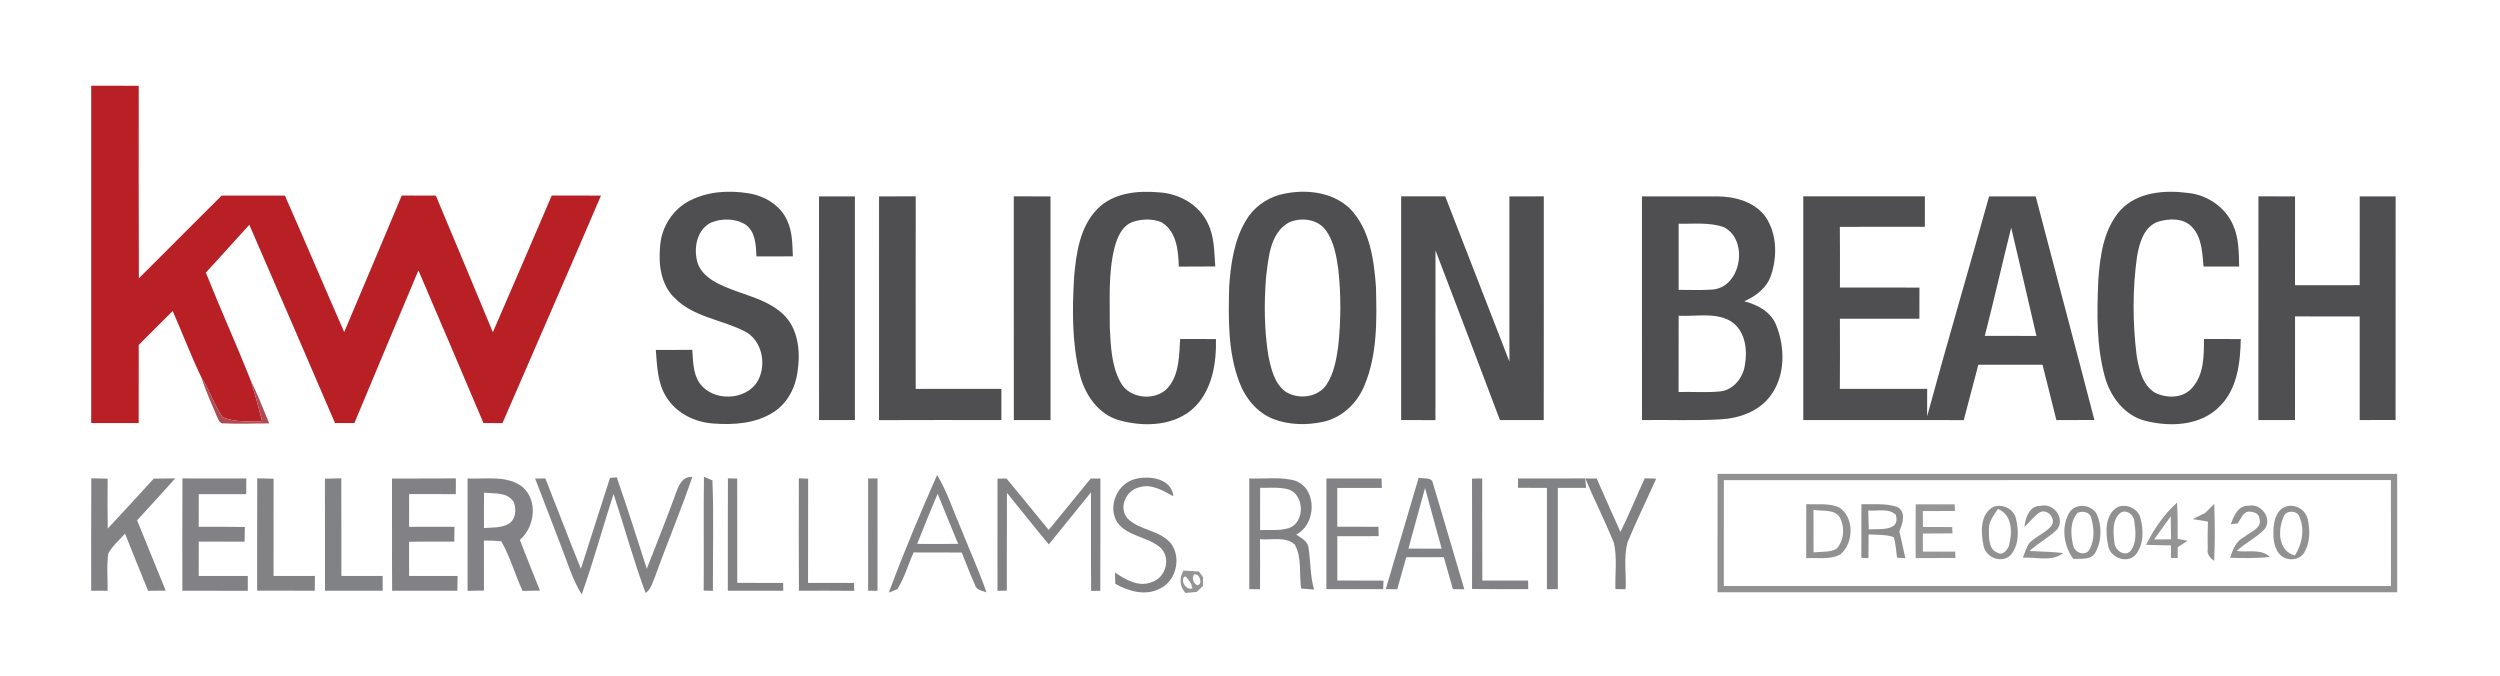
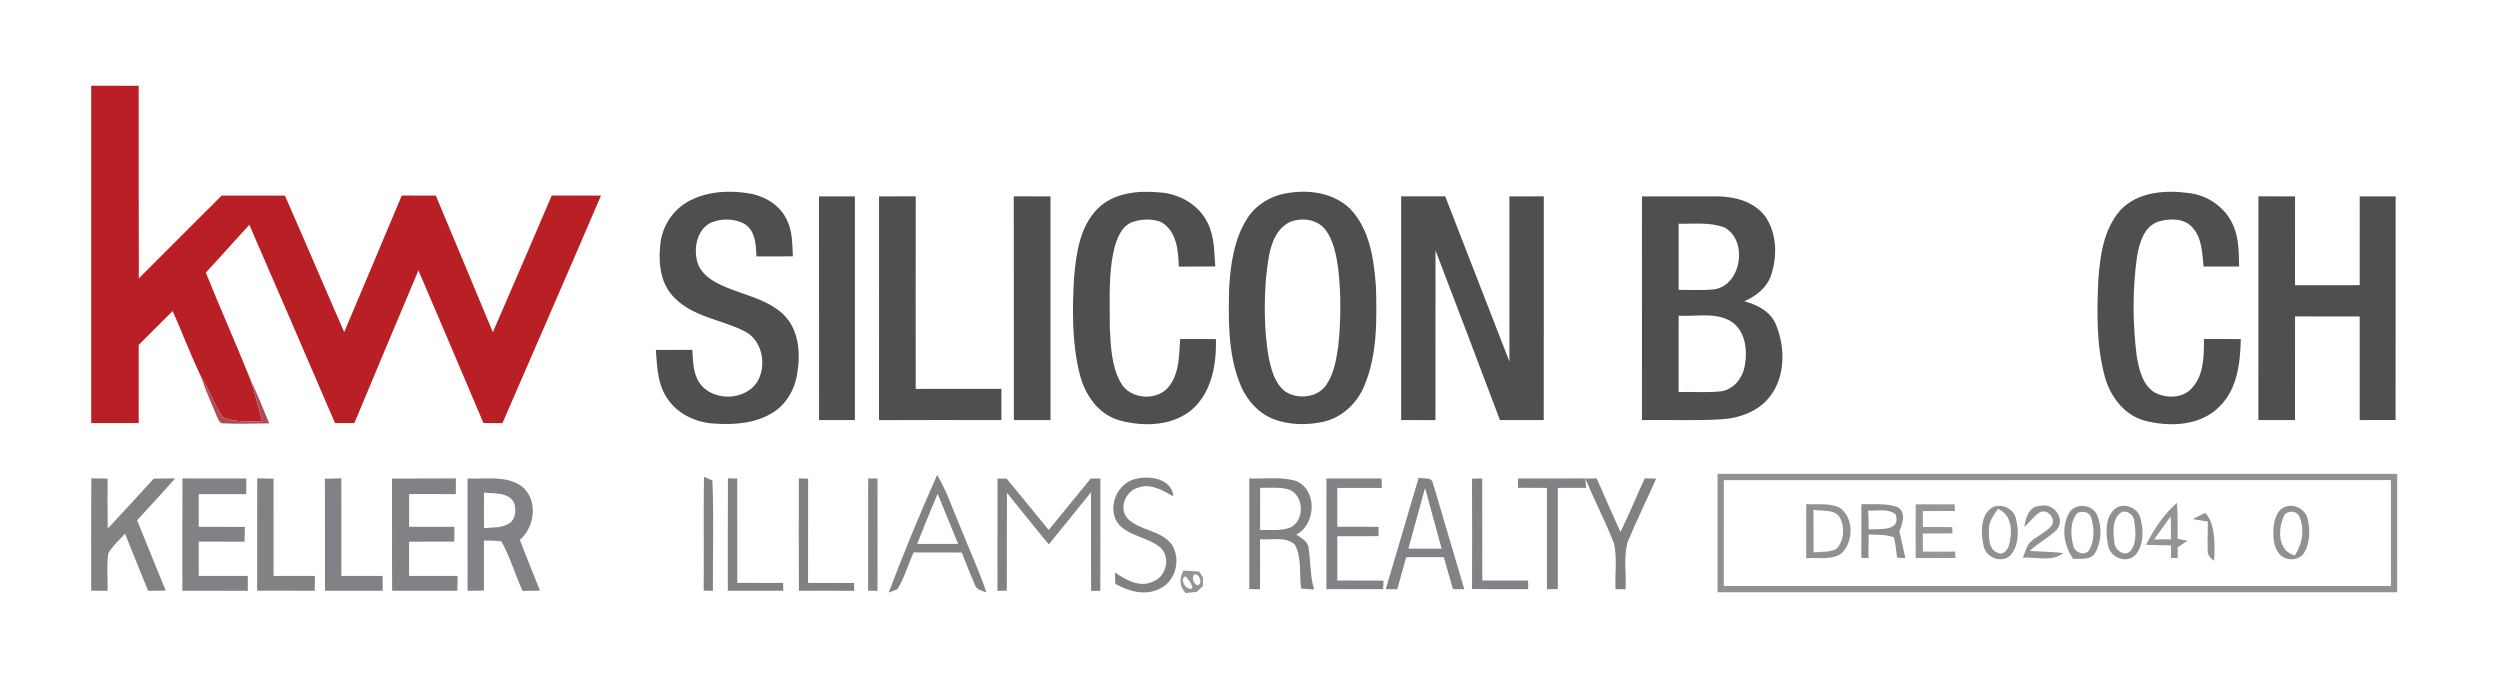
<svg xmlns="http://www.w3.org/2000/svg" width="802pt" height="217pt" viewBox="0 0 802 217" version="1.1">
  <g id="#ffffffff">
</g>
  <g id="#b82026ff">
    <path fill="#b82026" opacity="1.00" d=" M 29.26 27.51 C 34.34 27.50 39.42 27.49 44.50 27.53 C 44.52 48.12 44.45 68.71 44.54 89.29 C 53.40 80.45 62.26 71.61 71.10 62.74 C 77.86 62.71 84.63 62.73 91.39 62.74 C 97.82 77.30 104.02 91.96 110.42 106.53 C 116.63 91.95 122.73 77.33 128.88 62.73 C 132.52 62.73 136.17 62.73 139.81 62.75 C 145.96 77.34 152.01 91.97 158.11 106.58 C 164.46 91.99 170.72 77.35 177.00 62.73 C 182.26 62.71 187.53 62.72 192.80 62.74 C 182.36 87.11 171.74 111.41 161.19 135.74 C 159.16 135.74 157.13 135.73 155.10 135.72 C 148.20 119.37 141.20 103.06 134.23 86.74 C 127.32 103.04 120.53 119.40 113.68 135.73 C 111.61 135.73 109.54 135.73 107.47 135.72 C 98.36 114.50 89.19 93.30 79.98 72.11 C 75.30 77.19 70.74 82.39 66.03 87.45 C 70.61 98.92 75.70 110.17 80.27 121.64 C 81.81 126.11 82.88 130.73 84.14 135.28 C 79.89 135.04 75.34 135.62 71.37 133.80 C 68.62 129.70 67.11 124.90 64.45 120.74 C 61.16 113.88 58.48 106.74 55.40 99.78 C 51.74 103.38 48.13 107.03 44.50 110.65 C 44.50 119.01 44.50 127.36 44.49 135.72 C 39.41 135.75 34.34 135.73 29.26 135.73 C 29.26 99.66 29.27 63.58 29.26 27.51 Z" />
  </g>
  <g id="#4f4f51ff">
    <path fill="#4f4f51" opacity="1.00" d=" M 221.39 64.31 C 227.08 61.40 233.77 61.00 239.99 61.99 C 245.15 62.76 250.27 65.74 252.47 70.63 C 254.24 74.23 254.16 78.33 254.35 82.24 C 250.46 82.25 246.56 82.25 242.67 82.25 C 242.49 78.62 242.40 74.24 239.06 71.98 C 235.88 70.06 231.67 70.01 228.27 71.33 C 223.74 73.40 222.51 79.16 223.59 83.61 C 224.40 87.22 227.57 89.67 230.76 91.16 C 237.49 94.52 245.53 95.49 251.20 100.77 C 256.11 105.39 256.83 112.76 255.87 119.09 C 255.25 124.27 252.62 129.36 248.15 132.22 C 242.46 135.89 235.37 136.36 228.80 135.86 C 222.82 135.47 216.85 132.48 213.70 127.26 C 210.90 122.80 210.79 117.36 210.39 112.26 C 214.29 112.24 218.19 112.25 222.09 112.24 C 222.36 115.77 222.28 119.60 224.29 122.68 C 228.47 129.02 239.49 128.70 243.20 122.01 C 246.01 116.72 244.40 108.98 238.78 106.22 C 231.44 102.50 222.45 101.72 216.45 95.60 C 211.99 91.36 211.19 84.77 211.77 78.94 C 212.17 72.83 215.90 67.04 221.39 64.31 Z" />
    <path fill="#4f4f51" opacity="1.00" d=" M 352.04 67.03 C 357.13 61.83 364.99 61.08 371.87 61.71 C 378.27 62.09 384.67 65.67 387.45 71.59 C 389.61 75.89 389.50 80.80 389.86 85.48 C 385.95 85.52 382.05 85.50 378.15 85.53 C 378.02 80.41 377.47 74.17 372.56 71.27 C 369.63 70.08 366.22 70.22 363.26 71.23 C 359.88 72.52 358.42 76.19 357.54 79.41 C 355.45 87.78 356.09 96.47 356.02 105.01 C 356.34 110.94 356.51 117.25 359.43 122.58 C 362.36 128.36 371.87 128.90 375.40 123.44 C 378.39 119.16 378.24 113.71 378.60 108.74 C 382.42 108.77 386.25 108.74 390.08 108.77 C 390.24 116.38 388.95 124.72 383.44 130.40 C 377.18 136.71 367.21 137.08 359.11 134.84 C 352.25 132.95 347.94 126.47 346.33 119.87 C 343.85 109.78 343.97 99.23 344.57 88.92 C 345.24 81.24 346.40 72.79 352.04 67.03 Z" />
    <path fill="#4f4f51" opacity="1.00" d=" M 410.35 62.53 C 417.99 60.50 427.13 61.25 433.07 66.92 C 439.46 73.54 440.76 83.24 441.41 92.01 C 441.68 102.62 441.89 113.69 437.71 123.66 C 435.43 129.32 430.53 134.00 424.49 135.31 C 419.24 136.45 413.57 136.37 408.52 134.43 C 403.23 132.38 399.40 127.62 397.50 122.39 C 393.87 112.71 394.08 102.19 394.32 92.01 C 394.81 84.69 395.88 77.09 399.72 70.69 C 402.02 66.71 405.97 63.82 410.35 62.53 M 413.40 71.41 C 407.37 74.83 406.92 82.81 406.15 88.96 C 405.49 97.36 405.55 105.86 406.91 114.19 C 407.76 118.34 408.82 123.04 412.45 125.69 C 416.50 128.23 422.66 127.57 425.48 123.49 C 427.91 119.88 428.68 115.46 429.29 111.23 C 430.18 102.92 430.24 94.51 429.30 86.19 C 428.69 81.91 427.90 77.41 425.30 73.82 C 422.64 70.22 417.28 69.61 413.40 71.41 Z" />
    <path fill="#4f4f51" opacity="1.00" d=" M 680.28 67.37 C 685.73 61.57 694.48 60.91 701.93 61.90 C 708.21 62.52 714.13 66.63 716.51 72.53 C 718.27 76.61 718.20 81.15 718.32 85.50 C 714.51 85.51 710.70 85.50 706.90 85.51 C 706.47 81.13 706.41 76.16 703.16 72.78 C 700.36 69.82 695.70 70.06 692.12 71.18 C 687.69 72.90 686.31 78.02 685.57 82.24 C 684.08 92.78 684.13 103.55 685.44 114.11 C 686.18 118.39 687.23 123.38 691.16 125.88 C 694.92 127.89 700.36 127.86 703.28 124.37 C 707.08 120.14 707.00 114.09 707.04 108.76 C 710.98 108.75 714.91 108.74 718.85 108.78 C 718.67 116.26 717.80 124.58 712.25 130.17 C 706.16 136.65 696.17 137.06 688.07 134.96 C 681.45 133.22 676.96 127.19 675.23 120.83 C 672.48 110.80 672.70 100.24 673.13 89.93 C 673.69 82.07 674.82 73.49 680.28 67.37 Z" />
    <path fill="#4f4f51" opacity="1.00" d=" M 262.74 63.00 C 266.57 63.00 270.41 63.00 274.25 63.00 C 274.26 86.92 274.26 110.84 274.25 134.76 C 270.41 134.75 266.58 134.74 262.75 134.76 C 262.75 110.84 262.77 86.92 262.74 63.00 Z" />
    <path fill="#4f4f51" opacity="1.00" d=" M 282.00 63.00 C 285.92 62.99 289.85 62.98 293.77 62.99 C 293.73 83.58 293.75 104.17 293.76 124.76 C 302.93 124.74 312.09 124.76 321.25 124.75 C 321.24 128.08 321.25 131.42 321.24 134.76 C 308.16 134.76 295.07 134.71 281.99 134.78 C 282.01 110.86 281.99 86.93 282.00 63.00 Z" />
    <path fill="#4f4f51" opacity="1.00" d=" M 325.22 62.99 C 329.15 63.00 333.07 63.00 337.00 63.00 C 337.00 86.92 336.99 110.83 337.01 134.75 C 333.09 134.75 329.16 134.75 325.24 134.76 C 325.23 110.83 325.25 86.91 325.22 62.99 Z" />
    <path fill="#4f4f51" opacity="1.00" d=" M 449.49 62.99 C 454.20 63.00 458.91 63.00 463.62 62.98 C 470.48 80.66 477.36 98.32 484.22 115.99 C 484.24 98.33 484.25 80.67 484.22 63.01 C 487.89 62.99 491.57 62.98 495.25 62.99 C 495.24 86.91 495.27 110.83 495.23 134.75 C 490.54 134.75 485.86 134.75 481.18 134.76 C 474.30 116.61 467.48 98.44 460.51 80.33 C 460.48 98.48 460.51 116.63 460.49 134.78 C 456.82 134.75 453.16 134.75 449.49 134.75 C 449.50 110.83 449.51 86.91 449.49 62.99 Z" />
    <path fill="#4f4f51" opacity="1.00" d=" M 526.74 63.00 C 534.81 63.02 542.89 62.97 550.96 63.00 C 556.63 63.04 562.89 64.74 566.37 69.54 C 570.06 74.94 570.19 82.21 568.17 88.26 C 566.84 92.30 563.32 95.03 559.54 96.64 C 563.79 97.74 568.15 100.01 569.81 104.34 C 572.72 111.56 572.76 120.62 567.92 127.04 C 564.23 131.95 557.99 134.22 552.02 134.52 C 543.61 135.02 535.17 134.62 526.75 134.76 C 526.74 110.84 526.77 86.92 526.74 63.00 M 538.51 71.76 C 538.50 78.83 538.52 85.91 538.51 92.98 C 542.04 92.98 545.59 93.15 549.13 92.90 C 558.57 92.41 561.13 77.07 553.08 72.91 C 548.42 71.22 543.36 71.88 538.51 71.76 M 538.51 101.29 C 538.52 109.44 538.52 117.59 538.49 125.75 C 543.02 125.64 547.57 126.02 552.08 125.54 C 556.24 124.96 559.18 121.10 559.76 117.11 C 560.67 112.02 559.84 105.77 554.98 102.89 C 549.96 100.15 543.96 101.59 538.51 101.29 Z" />
-     <path fill="#4f4f51" opacity="1.00" d=" M 578.49 62.99 C 591.49 63.00 604.50 63.01 617.50 62.99 C 617.50 66.25 617.50 69.50 617.49 72.75 C 608.40 72.78 599.31 72.72 590.22 72.78 C 590.26 79.27 590.28 85.76 590.25 92.24 C 598.75 92.24 607.26 92.22 615.76 92.26 C 615.76 95.59 615.75 98.92 615.74 102.26 C 607.24 102.25 598.74 102.25 590.24 102.26 C 590.26 109.75 590.29 117.25 590.22 124.75 C 599.56 124.76 608.90 124.76 618.24 124.75 C 618.24 127.68 618.24 130.62 618.22 133.56 C 624.62 109.97 631.59 86.55 638.10 63.00 C 643.08 63.00 648.06 63.00 653.05 63.00 C 659.28 86.92 665.69 110.80 671.88 134.73 C 667.81 134.77 663.75 134.75 659.69 134.77 C 658.21 128.85 656.72 122.93 655.24 117.00 C 648.38 116.98 641.51 117.01 634.65 117.01 C 633.09 122.93 631.54 128.85 629.97 134.77 C 612.81 134.74 595.65 134.75 578.49 134.75 C 578.48 110.83 578.49 86.91 578.49 62.99 M 636.73 107.75 C 642.25 107.76 647.77 107.73 653.29 107.77 C 650.61 96.19 647.93 84.61 645.19 73.04 C 642.31 84.60 639.67 96.21 636.73 107.75 Z" />
    <path fill="#4f4f51" opacity="1.00" d=" M 724.50 62.99 C 728.41 62.99 732.33 63.00 736.25 63.00 C 736.25 72.50 736.26 82.00 736.24 91.50 C 743.16 91.51 750.07 91.48 756.99 91.48 C 757.01 81.99 757.00 72.49 757.00 63.00 C 760.83 63.00 764.67 63.00 768.52 63.00 C 768.49 86.91 768.52 110.83 768.50 134.74 C 764.66 134.75 760.83 134.75 756.99 134.75 C 756.99 123.67 757.01 112.60 756.99 101.52 C 750.08 101.50 743.16 101.52 736.25 101.51 C 736.25 112.59 736.26 123.67 736.24 134.75 C 732.32 134.75 728.39 134.75 724.48 134.76 C 724.50 110.83 724.47 86.91 724.50 62.99 Z" />
  </g>
  <g id="#af4b53ff">
    <path fill="#af4b53" opacity="1.00" d=" M 64.45 120.74 C 67.11 124.90 68.62 129.70 71.37 133.80 C 75.34 135.62 79.89 135.04 84.14 135.28 C 82.88 130.73 81.81 126.11 80.27 121.64 C 82.48 126.29 84.45 131.05 86.37 135.83 C 81.54 135.80 76.72 136.07 71.90 135.82 C 70.44 136.08 70.08 134.56 69.58 133.58 C 67.79 129.33 65.92 125.11 64.45 120.74 Z" />
  </g>
  <g id="#919191ff">
    <path fill="#919191" opacity="1.00" d=" M 550.99 152.01 C 623.66 152.00 696.34 152.00 769.01 152.01 C 769.02 164.67 768.99 177.33 769.02 190.00 C 696.34 190.00 623.66 190.00 550.98 190.00 C 550.99 177.34 550.99 164.67 550.99 152.01 M 553.01 154.02 C 553.03 165.34 552.97 176.67 553.00 187.99 C 624.33 188.00 695.67 188.01 767.01 187.99 C 766.99 176.66 766.98 165.34 767.00 154.01 C 695.67 153.99 624.34 153.99 553.01 154.02 Z" />
    <path fill="#919191" opacity="1.00" d=" M 579.45 161.73 C 582.99 161.92 586.83 161.28 590.14 162.85 C 594.85 166.08 594.68 174.04 590.58 177.69 C 587.29 179.76 583.11 178.78 579.43 179.07 C 579.44 173.29 579.43 167.51 579.45 161.73 M 581.76 163.55 C 581.77 168.10 581.77 172.66 581.79 177.21 C 584.21 176.91 586.88 177.27 589.10 176.09 C 591.65 173.48 591.88 169.03 590.17 165.92 C 588.35 163.20 584.53 164.10 581.76 163.55 Z" />
    <path fill="#919191" opacity="1.00" d=" M 639.48 162.59 C 642.35 161.55 645.87 163.17 646.67 166.19 C 647.67 170.06 647.76 174.80 645.06 178.02 C 642.21 180.99 636.91 178.86 636.30 174.96 C 635.44 170.85 635.17 164.88 639.48 162.59 M 638.04 169.98 C 638.04 172.56 637.91 176.47 641.00 177.37 C 642.47 178.27 643.96 176.41 644.44 175.16 C 645.61 170.96 645.67 165.23 640.94 163.25 C 639.59 165.29 637.89 167.38 638.04 169.98 Z" />
    <path fill="#919191" opacity="1.00" d=" M 654.61 162.28 C 658.76 161.20 662.66 166.33 659.91 169.85 C 657.23 172.48 653.84 174.21 651.09 176.75 C 654.68 176.97 658.30 176.99 661.89 177.42 C 658.23 180.32 653.21 178.64 648.95 178.90 C 649.60 177.30 650.03 175.55 651.08 174.13 C 653.14 172.07 656.02 171.02 657.98 168.84 C 659.84 166.62 656.87 162.95 654.30 164.39 C 652.41 165.62 651.10 167.54 649.43 169.03 C 649.77 166.08 650.96 162.24 654.61 162.28 Z" />
    <path fill="#919191" opacity="1.00" d=" M 663.70 164.68 C 665.56 161.17 671.22 161.68 672.76 165.22 C 674.33 168.98 674.22 173.61 672.23 177.19 C 670.83 179.83 667.54 179.14 665.10 179.29 C 662.09 175.12 661.18 169.29 663.70 164.68 M 666.48 164.53 C 664.02 167.29 664.24 171.53 665.06 174.90 C 665.43 177.29 668.97 178.63 670.32 176.29 C 671.99 173.22 671.84 169.37 670.85 166.10 C 670.36 164.19 668.05 163.81 666.48 164.53 Z" />
    <path fill="#919191" opacity="1.00" d=" M 679.52 162.58 C 682.33 161.58 685.81 163.13 686.63 166.08 C 687.68 169.97 687.79 174.80 685.05 178.02 C 682.18 181.00 676.85 178.84 676.27 174.92 C 675.41 170.80 675.20 164.84 679.52 162.58 M 680.40 164.42 C 677.50 166.52 677.92 170.79 678.29 173.94 C 678.32 176.46 681.70 178.98 683.60 176.58 C 685.55 173.89 685.12 170.20 684.66 167.09 C 684.52 165.11 682.17 163.39 680.40 164.42 Z" />
-     <path fill="#919191" opacity="1.00" d=" M 721.28 162.25 C 725.25 161.35 728.94 166.09 726.61 169.61 C 723.99 172.45 720.34 174.09 717.54 176.75 C 721.06 177.28 725.32 175.93 728.17 178.65 C 723.94 179.14 719.69 179.06 715.45 178.93 C 716.25 176.25 717.38 173.49 720.04 172.19 C 721.95 170.59 725.94 169.38 724.78 166.18 C 724.54 164.47 722.65 164.12 721.23 164.11 C 719.38 164.53 718.82 166.57 717.87 167.93 C 717.31 167.99 716.19 168.11 715.62 168.17 C 716.62 165.56 717.89 162.16 721.28 162.25 Z" />
    <path fill="#919191" opacity="1.00" d=" M 733.35 162.50 C 736.36 161.51 739.72 163.61 740.35 166.67 C 741.08 170.14 741.11 174.08 739.23 177.21 C 737.61 180.03 733.21 180.10 731.21 177.69 C 729.20 175.31 729.17 171.95 729.38 169.01 C 729.61 166.44 730.62 163.33 733.35 162.50 M 732.71 165.51 C 730.67 169.74 730.64 176.73 736.20 178.20 C 738.61 174.45 739.47 169.53 737.49 165.42 C 736.63 163.71 733.45 163.72 732.71 165.51 Z" />
-     <path fill="#919191" opacity="1.00" d=" M 707.44 164.53 C 708.39 163.57 709.36 162.60 710.33 161.64 C 710.52 167.73 710.63 173.82 710.29 179.91 C 708.95 178.98 707.93 177.76 708.24 176.04 C 708.14 173.14 708.26 170.23 708.29 167.33 C 706.66 167.06 705.05 166.80 703.45 166.53 C 704.75 165.81 706.11 165.22 707.44 164.53 Z" />
+     <path fill="#919191" opacity="1.00" d=" M 707.44 164.53 C 710.52 167.73 710.63 173.82 710.29 179.91 C 708.95 178.98 707.93 177.76 708.24 176.04 C 708.14 173.14 708.26 170.23 708.29 167.33 C 706.66 167.06 705.05 166.80 703.45 166.53 C 704.75 165.81 706.11 165.22 707.44 164.53 Z" />
  </g>
  <g id="#828285ff">
-     <path fill="#828285" opacity="1.00" d=" M 195.69 153.32 C 196.23 153.27 197.32 153.18 197.87 153.13 C 201.20 162.86 204.38 172.65 207.49 182.46 C 210.59 174.54 213.74 166.64 216.67 158.66 C 217.61 156.01 218.63 152.90 222.10 152.97 C 218.54 163.51 214.18 173.76 210.42 184.24 C 209.51 186.32 209.04 188.80 207.13 190.25 C 203.22 179.83 200.33 169.04 196.83 158.47 C 193.34 169.18 190.42 180.08 186.61 190.68 C 183.53 185.79 182.00 180.18 179.87 174.86 C 177.10 167.76 174.45 160.61 171.67 153.52 C 172.49 153.51 174.14 153.50 174.96 153.49 C 178.79 163.12 182.43 172.84 186.35 182.44 C 189.46 172.73 192.55 163.02 195.69 153.32 Z" />
    <path fill="#828285" opacity="1.00" d=" M 29.25 189.50 C 29.27 177.48 29.20 165.47 29.29 153.45 C 31.04 153.48 32.78 153.51 34.53 153.54 C 34.49 158.88 34.47 164.22 34.56 169.56 C 39.50 164.24 44.46 158.93 49.32 153.54 C 51.62 153.51 53.91 153.49 56.21 153.47 C 52.19 158.00 48.07 162.44 43.98 166.91 C 47.06 174.42 50.06 181.97 53.16 189.47 C 51.28 189.49 49.40 189.50 47.51 189.53 C 45.07 183.41 42.52 177.33 40.11 171.20 C 38.28 173.26 36.09 175.09 34.74 177.53 C 34.16 181.49 34.59 185.53 34.52 189.52 C 32.77 189.51 31.01 189.51 29.25 189.50 Z" />
    <path fill="#828285" opacity="1.00" d=" M 82.52 153.45 C 84.26 153.48 86.01 153.52 87.77 153.56 C 87.74 163.96 87.76 174.36 87.75 184.76 C 92.18 184.75 96.60 184.76 101.03 184.75 C 101.01 186.33 100.99 187.91 100.98 189.50 C 94.82 189.50 88.65 189.51 82.49 189.49 C 82.50 177.47 82.47 165.46 82.52 153.45 Z" />
    <path fill="#828285" opacity="1.00" d=" M 320.00 153.54 C 320.72 153.53 322.17 153.51 322.89 153.51 C 327.41 159.01 331.95 164.49 336.42 170.02 C 340.92 164.52 345.43 159.04 349.90 153.52 C 350.68 153.51 352.23 153.50 353.01 153.50 C 352.99 165.51 353.04 177.51 352.97 189.52 C 352.24 189.53 350.77 189.55 350.04 189.56 C 349.94 179.02 350.02 168.47 349.99 157.93 C 345.48 163.50 340.99 169.09 336.46 174.63 C 331.89 169.21 327.53 163.60 323.03 158.11 C 322.98 168.57 323.01 179.02 322.99 189.47 C 322.24 189.49 320.74 189.52 319.99 189.54 C 319.98 177.54 320.02 165.54 320.00 153.54 Z" />
  </g>
  <g id="#828284ff">
    <path fill="#828284" opacity="1.00" d=" M 300.63 152.37 C 303.90 157.82 305.81 163.92 308.34 169.72 C 311.04 176.49 314.08 183.12 316.45 190.02 C 315.02 189.48 313.17 189.29 312.74 187.53 C 311.18 184.17 309.95 180.67 308.53 177.25 C 303.38 177.23 298.24 177.23 293.09 177.22 C 291.32 181.12 290.17 185.35 287.88 189.00 C 287.19 189.27 285.82 189.82 285.13 190.10 C 289.87 177.36 295.13 164.80 300.63 152.37 M 294.23 174.48 C 298.61 174.51 302.99 174.51 307.37 174.47 C 305.19 169.11 302.95 163.78 300.80 158.41 C 298.51 163.72 296.36 169.10 294.23 174.48 Z" />
    <path fill="#828284" opacity="1.00" d=" M 225.83 152.95 C 226.51 153.24 227.86 153.83 228.54 154.12 C 229.02 165.91 228.64 177.74 228.70 189.54 C 227.96 189.53 226.48 189.49 225.74 189.47 C 225.84 177.30 225.66 165.12 225.83 152.95 Z" />
    <path fill="#828284" opacity="1.00" d=" M 233.52 153.44 C 234.27 153.46 235.76 153.50 236.50 153.52 C 236.50 164.68 236.49 175.83 236.51 186.99 C 241.42 187.00 246.33 187.00 251.23 187.00 C 251.25 187.63 251.27 188.88 251.28 189.51 C 245.35 189.49 239.42 189.50 233.49 189.51 C 233.51 177.49 233.45 165.46 233.52 153.44 Z" />
  </g>
  <g id="#818183ff">
    <path fill="#818183" opacity="1.00" d=" M 364.43 153.60 C 368.94 152.52 375.86 153.53 376.43 159.22 C 373.07 157.39 369.34 155.04 365.36 156.36 C 361.18 157.35 358.73 162.94 361.72 166.34 C 365.61 170.22 372.12 170.03 375.68 174.38 C 379.09 179.06 377.27 186.62 371.85 188.93 C 367.27 191.24 362.01 189.63 357.79 187.30 C 357.76 186.40 357.71 184.59 357.69 183.68 C 361.15 186.00 365.49 188.56 369.73 186.64 C 374.05 185.17 375.67 178.94 372.31 175.73 C 368.23 172.12 361.76 172.15 358.41 167.57 C 355.18 162.41 358.49 154.86 364.43 153.60 Z" />
    <path fill="#818183" opacity="1.00" d=" M 256.29 189.51 C 256.23 177.49 256.24 165.48 256.27 153.46 C 257.02 153.48 258.51 153.52 259.25 153.55 C 259.21 164.70 259.28 175.85 259.22 187.00 C 264.15 186.99 269.08 187.00 274.00 187.00 C 274.00 187.63 274.01 188.90 274.01 189.54 C 268.10 189.47 262.19 189.49 256.29 189.51 Z" />
  </g>
  <g id="#818285ff">
    <path fill="#818285" opacity="1.00" d=" M 455.12 153.23 C 456.65 153.74 459.39 152.88 459.69 155.09 C 463.12 166.38 466.36 177.73 469.75 189.03 C 468.84 189.02 467.00 189.01 466.09 189.00 C 465.10 185.58 464.14 182.16 463.17 178.74 C 459.15 178.77 455.14 178.74 451.12 178.75 C 450.15 182.17 449.19 185.60 448.24 189.03 C 447.32 189.02 445.48 189.00 444.56 188.99 C 448.10 177.07 451.61 165.15 455.12 153.23 M 451.82 175.99 C 455.37 175.99 458.93 175.99 462.49 176.02 C 460.66 169.54 458.96 163.03 457.16 156.55 C 455.34 163.02 453.61 169.52 451.82 175.99 Z" />
    <path fill="#818285" opacity="1.00" d=" M 487.00 153.49 C 494.19 153.48 501.37 153.53 508.56 153.47 C 508.63 154.23 508.76 155.74 508.82 156.50 C 505.79 156.51 502.77 156.51 499.75 156.52 C 499.72 167.34 499.72 178.16 499.75 188.99 C 498.58 189.00 497.41 189.01 496.25 189.02 C 496.26 178.19 496.25 167.35 496.25 156.52 C 493.15 156.50 490.06 156.50 486.97 156.48 C 486.98 155.73 486.99 154.24 487.00 153.49 Z" />
  </g>
  <g id="#828286ff">
    <path fill="#828286" opacity="1.00" d=" M 58.50 189.50 C 58.50 177.49 58.45 165.49 58.53 153.48 C 65.36 153.51 72.19 153.51 79.02 153.49 C 79.00 155.17 78.99 156.84 78.99 158.52 C 73.91 158.49 68.83 158.50 63.76 158.51 C 63.75 162.00 63.75 165.50 63.75 169.00 C 68.68 168.99 73.62 168.98 78.55 169.05 C 78.52 170.62 78.49 172.19 78.46 173.77 C 73.56 173.75 68.66 173.74 63.76 173.74 C 63.76 177.41 63.75 181.09 63.75 184.76 C 68.99 184.76 74.24 184.76 79.49 184.75 C 79.49 186.34 79.49 187.93 79.50 189.53 C 72.50 189.49 65.50 189.51 58.50 189.50 Z" />
    <path fill="#828286" opacity="1.00" d=" M 125.75 153.51 C 132.58 153.49 139.41 153.52 146.24 153.47 C 146.24 155.15 146.23 156.83 146.23 158.51 C 141.24 158.50 136.24 158.51 131.25 158.50 C 131.25 162.00 131.25 165.49 131.24 168.99 C 136.09 168.99 140.94 169.00 145.79 169.00 C 145.77 170.57 145.76 172.16 145.74 173.74 C 140.90 173.74 136.07 173.73 131.23 173.79 C 131.25 177.44 131.25 181.10 131.23 184.76 C 136.42 184.74 141.61 184.76 146.80 184.76 C 146.77 186.34 146.74 187.92 146.71 189.50 C 139.74 189.50 132.77 189.48 125.80 189.51 C 125.70 177.51 125.81 165.51 125.75 153.51 Z" />
    <path fill="#828286" opacity="1.00" d=" M 149.99 153.49 C 155.87 153.78 162.71 152.34 167.70 156.27 C 172.63 160.68 171.58 169.04 166.78 173.19 C 168.84 178.65 171.08 184.03 173.22 189.47 C 171.36 189.49 169.50 189.52 167.64 189.55 C 165.22 184.32 163.68 178.67 160.82 173.65 C 158.97 173.42 157.10 173.45 155.24 173.41 C 155.25 178.75 155.25 184.10 155.25 189.44 C 153.50 189.47 151.75 189.51 150.00 189.54 C 149.98 177.53 149.99 165.51 149.99 153.49 M 155.28 158.05 C 155.24 161.83 155.24 165.61 155.26 169.40 C 157.87 169.18 160.68 169.40 163.06 168.11 C 165.44 166.78 165.73 163.50 164.87 161.18 C 162.96 157.80 158.55 158.39 155.28 158.05 Z" />
  </g>
  <g id="#818286ff">
    <path fill="#818286" opacity="1.00" d=" M 104.23 153.57 C 105.98 153.52 107.73 153.48 109.49 153.44 C 109.53 163.88 109.50 174.32 109.51 184.76 C 113.92 184.75 118.34 184.75 122.75 184.75 C 122.75 186.34 122.76 187.92 122.76 189.51 C 116.59 189.49 110.42 189.52 104.25 189.50 C 104.23 177.52 104.28 165.55 104.23 153.57 Z" />
  </g>
  <g id="#848486ff">
    <path fill="#848486" opacity="1.00" d=" M 278.50 153.49 C 279.25 153.49 280.75 153.49 281.50 153.49 C 281.48 165.50 281.54 177.52 281.50 189.54 C 280.49 189.52 279.49 189.51 278.49 189.50 C 278.50 177.49 278.50 165.49 278.50 153.49 Z" />
  </g>
  <g id="#818184ff">
    <path fill="#818184" opacity="1.00" d=" M 400.77 153.49 C 405.76 153.69 410.92 152.84 415.78 154.30 C 422.68 157.13 422.22 168.26 415.82 171.49 C 417.48 172.62 419.70 173.67 419.81 175.98 C 420.49 180.35 420.28 184.85 421.56 189.12 C 420.18 189.01 418.80 188.91 417.43 188.80 C 416.69 184.14 417.75 178.95 415.37 174.70 C 412.43 171.98 407.86 173.34 404.21 172.98 C 404.25 178.33 404.26 183.69 404.21 189.04 C 403.35 189.02 401.63 189.00 400.77 188.98 C 400.76 177.15 400.74 165.32 400.77 153.49 M 404.25 156.48 C 404.25 161.00 404.25 165.52 404.24 170.04 C 407.28 169.95 410.42 170.31 413.38 169.44 C 418.81 167.69 418.55 158.33 413.03 156.91 C 410.16 156.21 407.17 156.55 404.25 156.48 Z" />
    <path fill="#818184" opacity="1.00" d=" M 508.58 153.52 C 509.49 153.51 511.30 153.50 512.21 153.49 C 514.77 159.21 517.23 164.97 519.84 170.66 C 522.63 165.01 524.99 159.16 527.64 153.44 C 528.56 153.47 530.39 153.52 531.30 153.55 C 528.26 160.40 524.93 167.13 522.08 174.05 C 520.82 178.92 521.74 184.05 521.50 189.03 C 520.68 189.01 519.05 188.99 518.24 188.98 C 518.06 184.08 518.83 179.07 517.76 174.25 C 514.96 167.23 511.50 160.49 508.58 153.52 Z" />
  </g>
  <g id="#838287ff">
    <path fill="#838287" opacity="1.00" d=" M 425.50 189.00 C 425.49 177.17 425.49 165.33 425.51 153.50 C 431.41 153.51 437.31 153.47 443.21 153.50 C 443.24 154.25 443.28 155.76 443.30 156.52 C 438.53 156.50 433.77 156.50 429.00 156.52 C 429.00 160.67 429.00 164.83 429.00 168.98 C 433.40 168.99 437.80 169.01 442.21 168.99 C 442.22 169.75 442.26 171.25 442.27 172.00 C 437.85 172.00 433.43 172.00 429.01 172.01 C 429.01 176.75 428.99 181.49 429.01 186.23 C 433.95 186.25 438.89 186.24 443.83 186.27 C 443.81 186.95 443.75 188.32 443.72 189.00 C 437.65 189.02 431.57 189.00 425.50 189.00 Z" />
  </g>
  <g id="#828186ff">
    <path fill="#828186" opacity="1.00" d=" M 472.22 153.54 C 473.04 153.52 474.67 153.50 475.49 153.48 C 475.52 164.40 475.47 175.32 475.53 186.24 C 480.42 186.25 485.31 186.25 490.21 186.23 C 490.22 186.93 490.24 188.31 490.26 189.00 C 484.25 189.00 478.24 189.03 472.23 188.95 C 472.25 177.15 472.28 165.34 472.22 153.54 Z" />
  </g>
  <g id="#fffffeff">
</g>
  <g id="#fefeffff">
</g>
  <g id="#8e8e8eff">
    <path fill="#8e8e8e" opacity="1.00" d=" M 597.14 161.75 C 600.97 161.84 604.94 161.39 608.64 162.62 C 611.62 164.28 610.36 167.95 609.31 170.41 C 610.01 173.28 610.58 176.19 611.24 179.08 C 610.57 179.03 609.23 178.93 608.57 178.88 C 608.29 176.69 608.11 174.48 607.56 172.33 C 604.96 171.43 602.15 171.59 599.45 171.45 C 599.43 173.99 599.41 176.53 599.40 179.07 C 598.83 179.04 597.69 178.98 597.12 178.95 C 597.13 173.22 597.16 167.48 597.14 161.75 M 599.34 163.77 C 599.38 165.79 599.44 167.81 599.50 169.83 C 602.81 169.59 609.83 170.59 608.17 165.12 C 605.82 162.92 602.24 164.04 599.34 163.77 Z" />
  </g>
  <g id="#969696ff">
    <path fill="#969696" opacity="1.00" d=" M 614.57 161.78 C 618.73 161.80 622.90 161.79 627.07 161.79 C 627.09 162.32 627.12 163.39 627.14 163.92 C 623.70 163.94 620.27 163.95 616.84 163.96 C 616.85 165.65 616.87 167.35 616.89 169.05 C 620.02 169.08 623.14 169.09 626.28 169.08 C 626.30 169.59 626.33 170.60 626.35 171.11 C 623.17 171.12 620.00 171.14 616.84 171.16 C 616.85 173.09 616.86 175.02 616.88 176.96 C 620.33 176.95 623.79 176.95 627.24 176.96 C 627.26 177.47 627.28 178.49 627.30 179.00 C 623.04 179.00 618.79 179.02 614.55 179.04 C 614.50 173.29 614.51 167.53 614.57 161.78 Z" />
  </g>
  <g id="#949494ff">
    <path fill="#949494" opacity="1.00" d=" M 688.44 174.78 C 690.98 169.77 694.15 165.02 698.38 161.27 C 698.61 165.13 698.63 169.00 698.59 172.87 C 699.38 173.02 700.97 173.31 701.77 173.46 C 700.72 174.18 699.67 174.88 698.61 175.57 C 698.59 176.72 698.58 177.88 698.60 179.04 C 698.06 179.02 696.98 178.99 696.44 178.98 C 696.44 177.63 696.45 176.29 696.46 174.96 C 693.78 174.92 691.11 174.88 688.44 174.78 M 691.04 173.05 C 692.84 173.04 694.65 173.02 696.47 173.01 C 696.43 170.55 696.40 168.10 696.37 165.64 C 694.57 168.10 692.81 170.58 691.04 173.05 Z" />
    <path fill="#949494" opacity="1.00" d=" M 379.66 183.05 C 381.31 183.15 382.97 183.25 384.63 183.34 C 384.96 183.81 385.63 184.75 385.96 185.22 C 385.94 185.91 385.90 187.30 385.88 188.00 C 385.23 188.62 384.58 189.25 383.93 189.88 C 383.02 189.97 381.21 190.14 380.30 190.23 C 378.39 188.10 378.24 185.49 379.66 183.05 M 383.03 184.36 C 382.23 185.43 382.89 187.29 384.11 187.75 C 386.04 187.48 384.76 183.60 383.03 184.36 M 380.21 184.85 C 378.28 185.96 380.59 189.66 382.52 188.72 C 382.38 187.31 381.27 185.77 380.21 184.85 Z" />
  </g>
  <g id="#fefefeff">
</g>
</svg>